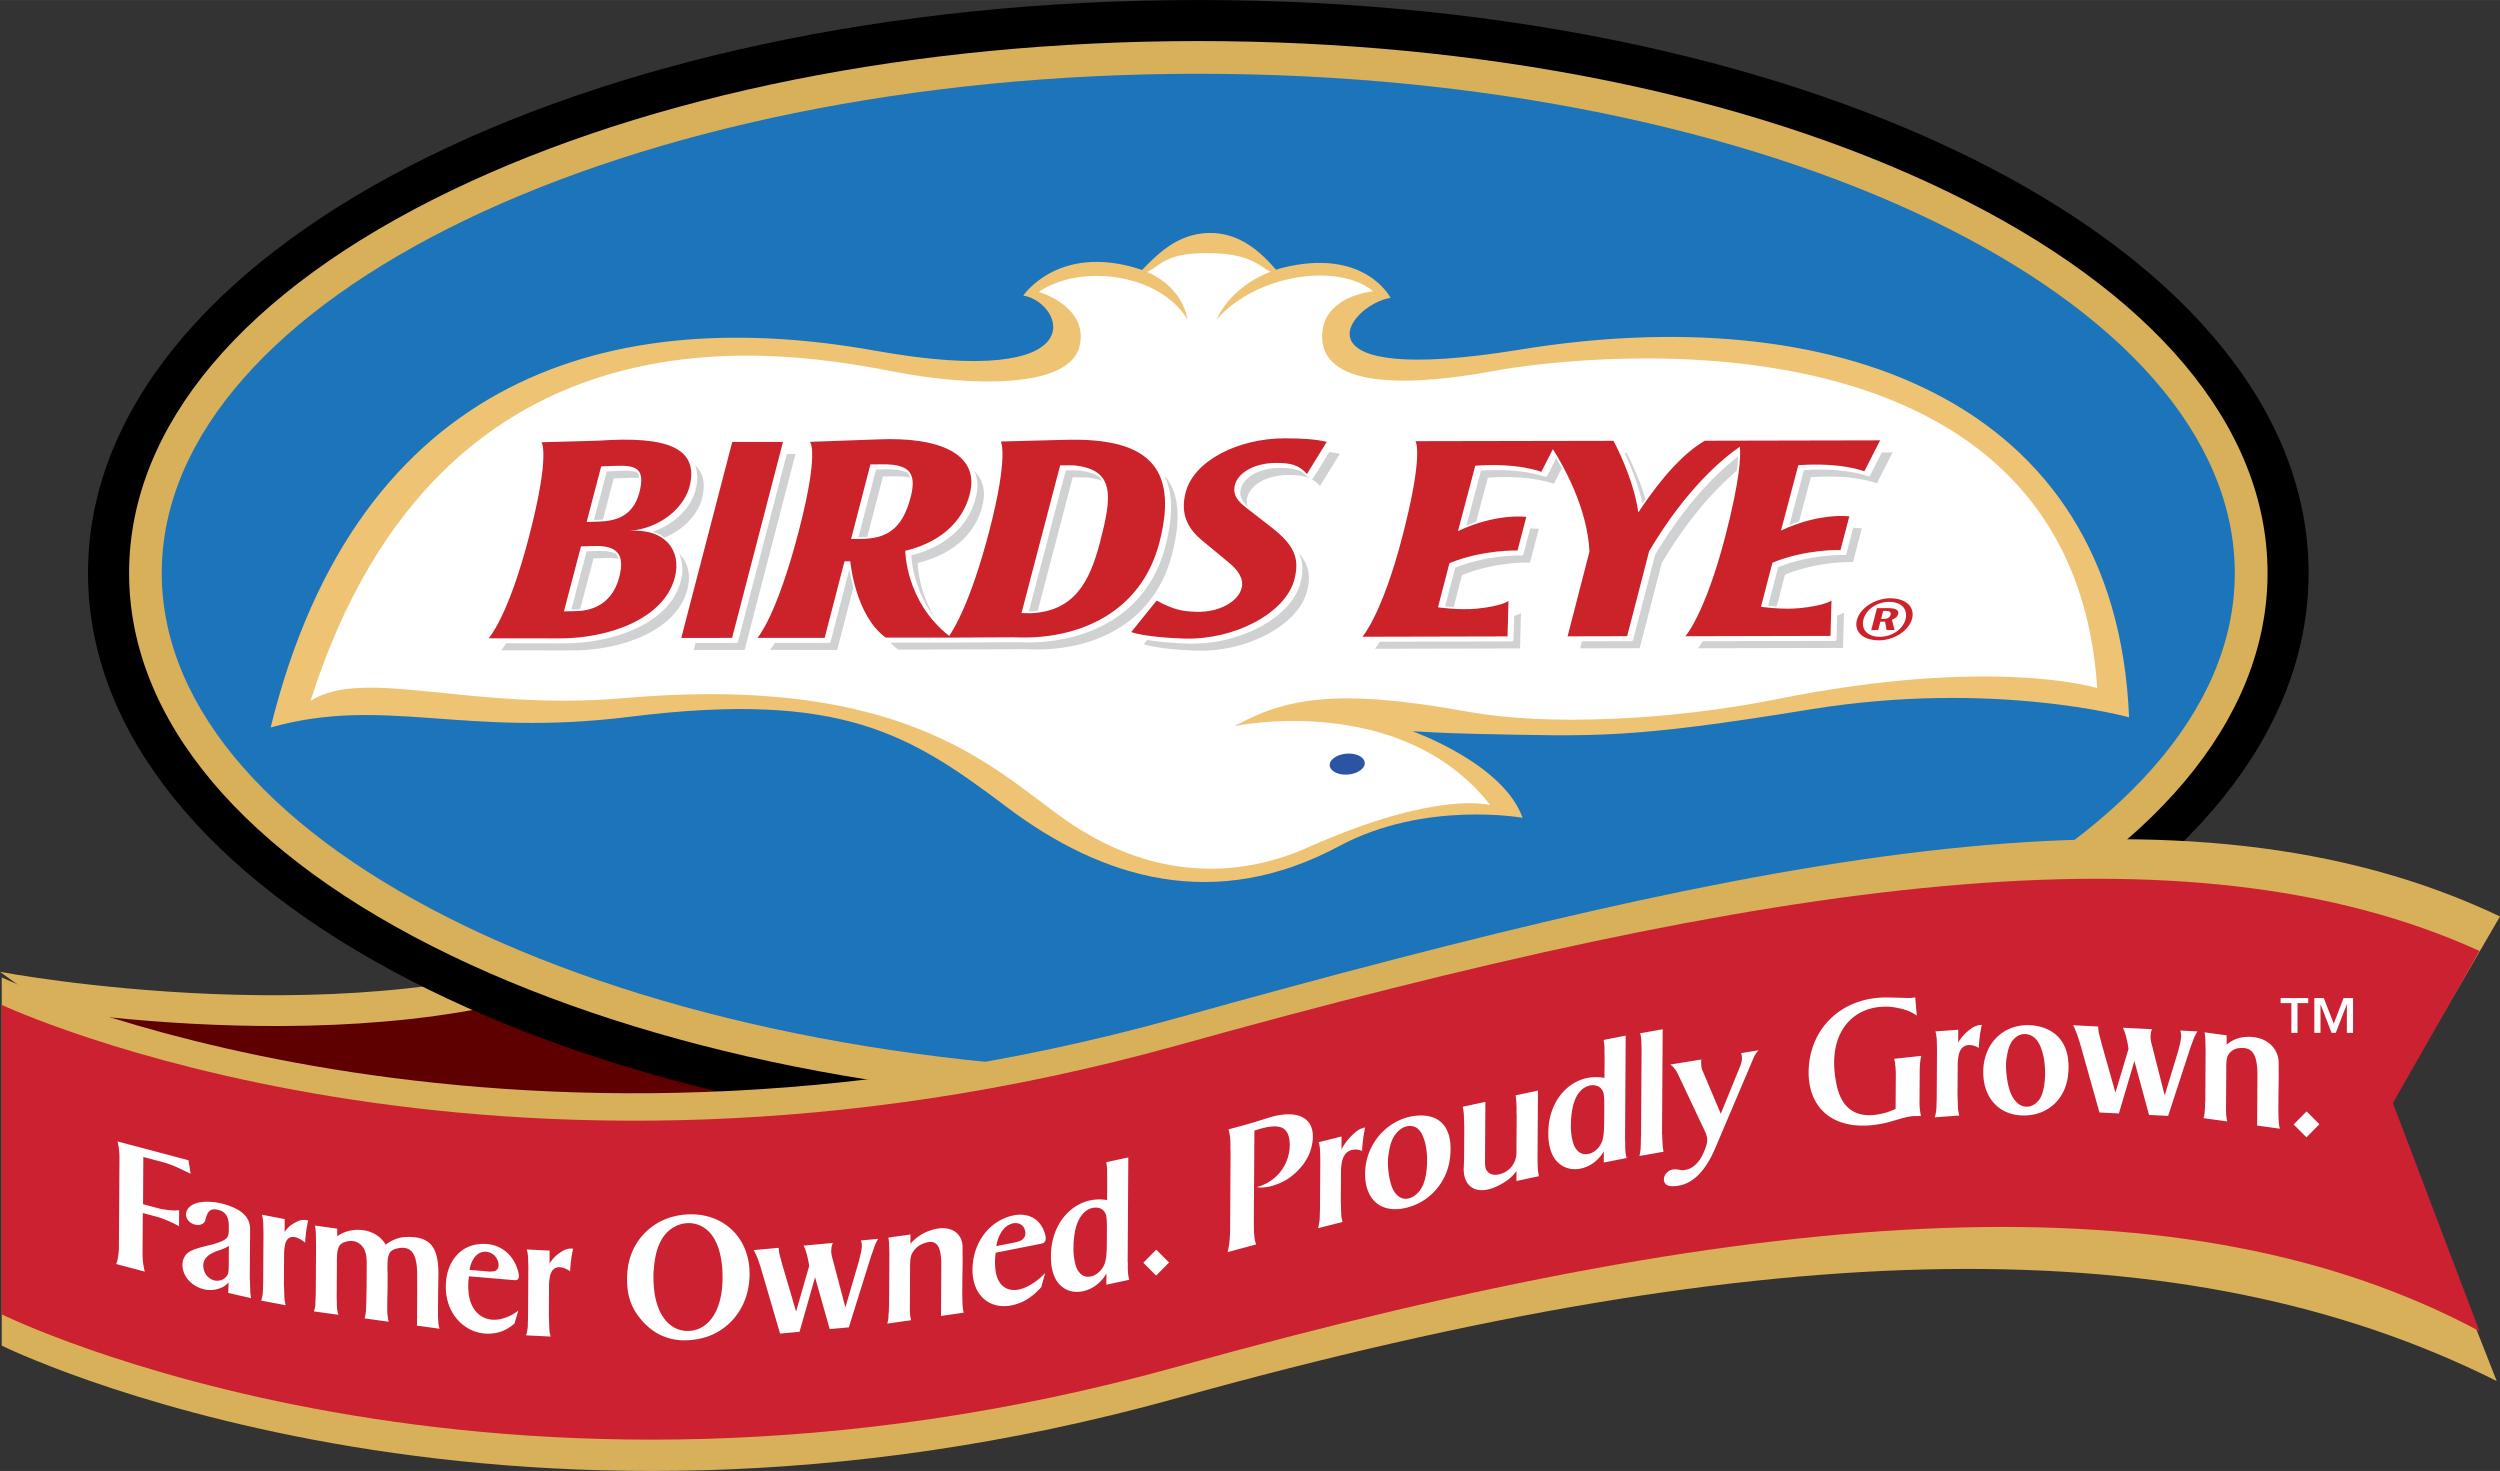
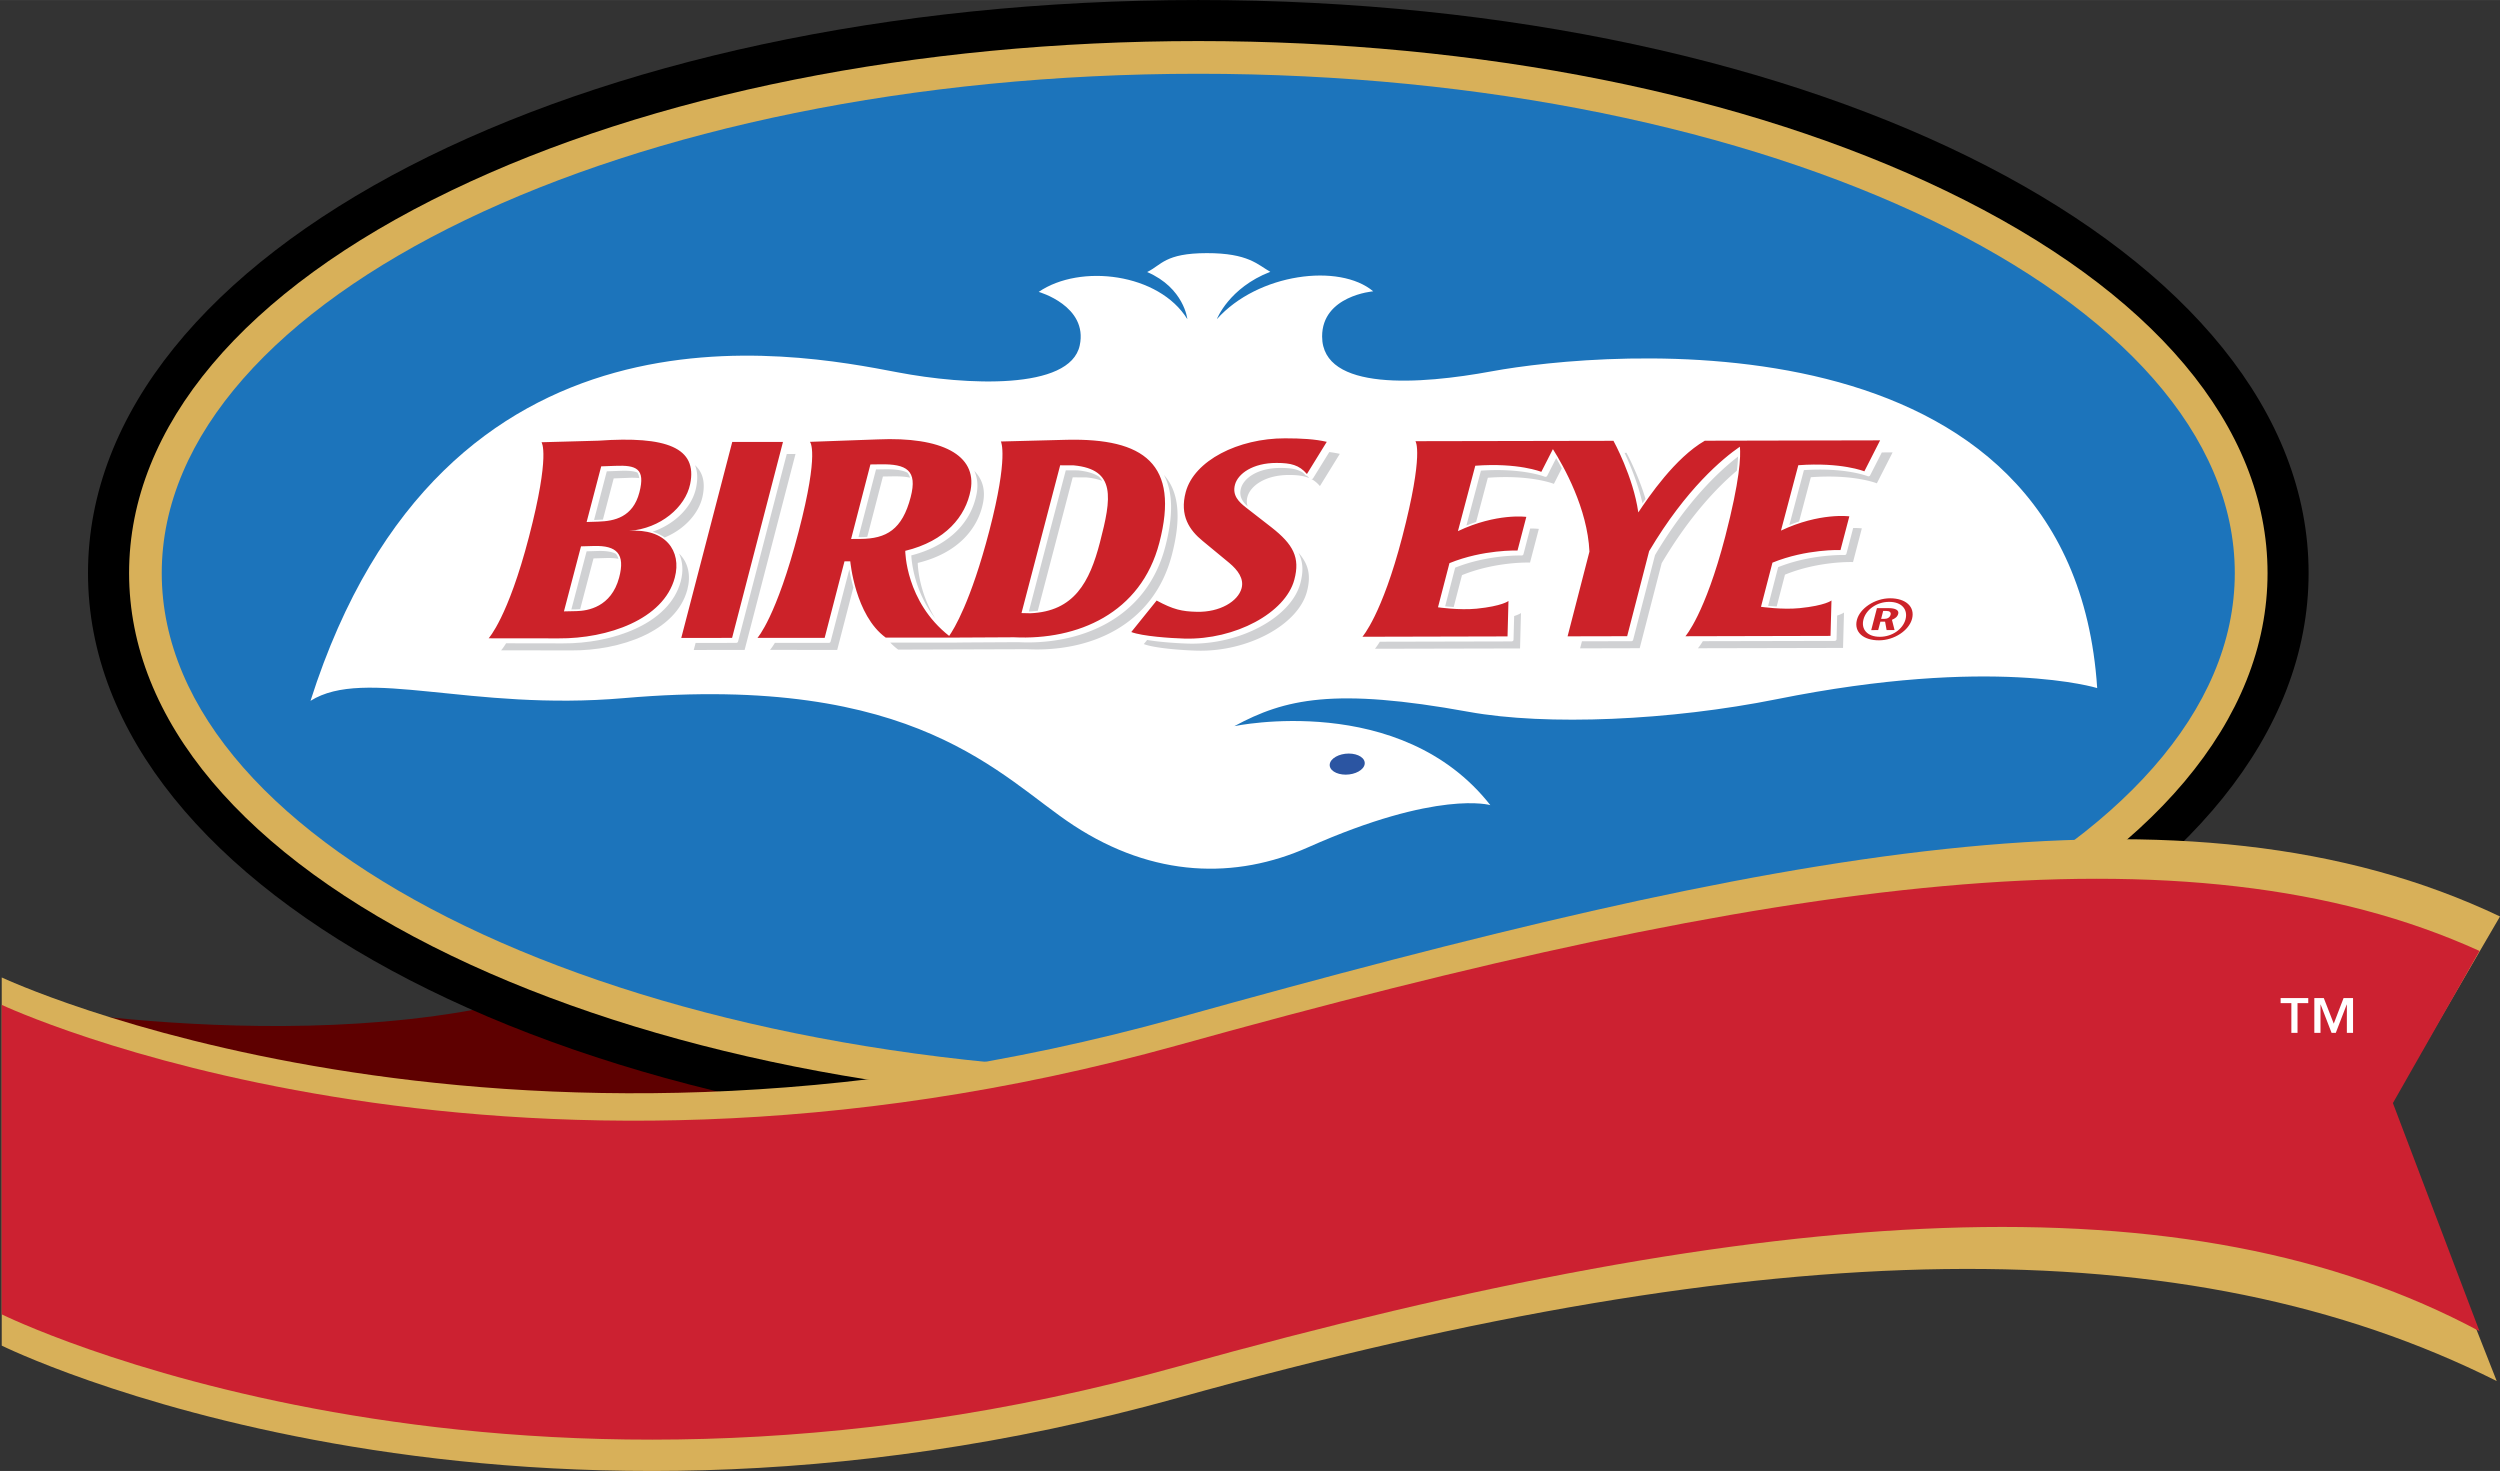
<svg xmlns="http://www.w3.org/2000/svg" width="2500" height="1471" viewBox="0 0 215.962 127.067">
  <rect x="0" y="0" width="215.962" height="127.067" fill="#333333" stroke="none" />
-   <path d="M0 83.948s31.408 5.958 52.022-2.57l49.573 6.058s-28.959 25.218-51.705 20.952C27.144 104.126 0 83.948 0 83.948" fill="#d8b059" />
  <linearGradient id="a" gradientUnits="userSpaceOnUse" x1="-90.189" y1="1744.653" x2="15.651" y2="1744.653" gradientTransform="translate(-1107.321 -1132.546) scale(.705)">
    <stop offset="0" stop-color="#a41a27" />
    <stop offset="1" stop-color="#5e0000" />
  </linearGradient>
  <path d="M.145 86.608s31.41 5.957 52.021-2.573l49.575 6.062s-28.959 25.213-51.708 20.949C27.289 106.782.145 86.608.145 86.608" fill="url(#a)" />
  <path d="M103.516 0C49.732 0 7.602 21.743 7.602 49.501c0 27.761 42.131 49.503 95.914 49.503 53.78 0 95.912-21.742 95.912-49.503C199.428 21.743 157.295 0 103.516 0z" />
  <path d="M168.052 16.462c-17.287-8.33-40.206-12.917-64.537-12.917S56.264 8.132 38.974 16.462c-17.943 8.64-27.823 20.375-27.823 33.039 0 12.664 9.879 24.398 27.823 33.045 17.291 8.322 40.21 12.911 64.542 12.911 24.329 0 47.249-4.588 64.537-12.911 17.943-8.646 27.829-20.381 27.829-33.045-.001-12.664-9.887-24.399-27.83-33.039z" fill="#d8b059" />
  <radialGradient id="b" cx="-269.334" cy="-74.004" r="99.511" gradientTransform="translate(-879.012 -1070.929) scale(.705)" gradientUnits="userSpaceOnUse">
    <stop offset="0" stop-color="#4bb8ef" />
    <stop offset=".116" stop-color="#49b4ec" />
    <stop offset=".248" stop-color="#43abe5" />
    <stop offset=".388" stop-color="#3a9edb" />
    <stop offset=".534" stop-color="#2e8cce" />
    <stop offset=".683" stop-color="#1e77bd" />
    <stop offset=".702" stop-color="#1c74bb" />
  </radialGradient>
  <path d="M103.516 92.637c49.452 0 89.536-19.315 89.536-43.135 0-23.823-40.083-43.132-89.536-43.132-49.454 0-89.544 19.309-89.544 43.132 0 23.819 40.09 43.135 89.544 43.135z" fill="url(#b)" />
  <path d="M206.37 95.625l9.308 23.672c-26.735-13.39-62.431-12.884-113.93 1.456C42.548 137.235.15 116.238.15 116.238V84.435s42.398 19.968 101.598 3.486c51.499-14.344 87.137-21.621 114.215-8.755l-9.593 16.459z" fill="#d8b059" />
  <path d="M206.71 95.287l7.482 19.709c-25.195-13.499-60.946-11.294-112.445 3.05C42.547 134.529.149 113.537.149 113.537V86.803s42.398 19.97 101.598 3.487c51.499-14.341 87.25-19.593 112.445-8.145l-7.482 13.142z" fill="#cc2131" />
  <g>
    <path d="M111.685 21.135z" fill="#2b55a2" />
-     <path d="M156.367 61.28c15.798-2.576 27.552.681 27.552.681-1.146-28.013-26.17-36.078-52.567-31.769-20.373 3.326-14.889-3.879-11.229-4.464 0 0-2.211-4.407-9.427-2.575-.162.042-.313.094-.465.144-1.288-1.49-3.13-3.239-5.821-3.175-2.692.065-4.397 1.805-5.757 3.199-.137-.052-.28-.1-.426-.144-6.864-2.083-9.831 2.353-9.831 2.353 3.495.571 6.545 8.225-12.805 4.761-22.365-4.004-44.632 1.779-52.21 32.546 9.874-2.755 16.529.89 30.998-.918 18.368-2.296 24.296 1.547 32.604 7.806 8.299 6.255 18.027 9.091 28.707 3.36 7.39-3.964 15.836-2.442 15.836-2.442-1.651-4.69-9.517-7.479-9.517-7.479s2.81.178 5.587.232c10.149.199 12.958.464 28.771-2.116z" fill="#efc374" />
    <path d="M106.63 62.725s14.376-3.045 22.113 6.824c0 0-4.519-1.353-15.74 3.642-6.249 2.782-13.343 2.639-20.27-1.898-6.301-4.128-13.449-13.189-38.816-10.99-13.316 1.155-22.392-2.718-27.094.237C38.306 24.493 68.554 30.444 77.55 32.162c5.881 1.124 14.886 1.569 15.722-2.324.736-3.415-3.544-4.625-3.544-4.625 3.597-2.461 10.403-1.607 12.842 2.357 0 0-.277-2.697-3.474-4.074 1.248-.604 1.533-1.626 5.146-1.632 3.614-.006 4.413 1.013 5.493 1.613-3.586 1.39-4.618 4.092-4.618 4.092 3.55-3.977 10.6-4.855 13.508-2.407 0 0-4.423.368-4.414 3.907.016 4.751 8.459 4.147 14.648 3.005 9.485-1.748 50.15-5.628 52.306 27.362 0 0-9.001-2.799-27.663.957-9.178 1.846-19.894 2.32-26.627 1.096-11.635-2.116-15.881-1.125-20.245 1.236z" fill="#fff" />
    <g fill="#cc2229">
      <path d="M55.233 42.536c-.56 2.151-2.171 2.478-3.534 2.522l-1.023.033 1.259-4.808 1.206-.044c1.822-.073 2.632.219 2.092 2.297zm3.057 7.366c.626-2.335-.823-4.277-3.943-4.044 2.718-.201 4.857-2.052 5.27-4.037.66-3.16-2.04-4.169-7.914-3.755l-4.925.135s.787.989-1.086 8.184c-1.814 6.971-3.482 8.752-3.482 8.752l6.055.007c4.203.028 9.059-1.62 10.025-5.242zm-4.809-.001c-.68 2.535-2.697 2.867-3.691 2.888l-1.074.023 1.474-5.618 1.105-.031c1.997-.059 2.736.691 2.186 2.738zM58.85 55.108l4.405-16.932 4.383-.003-4.396 16.928-4.392.007zM92.166 37.988l-5.704.148s.682 1.255-.996 7.706c-1.603 6.152-3.068 8.52-3.473 9.09-3.779-2.97-3.793-7.351-3.793-7.351 3.484-.841 5.229-2.984 5.647-5.246.559-3.021-2.485-4.625-8.029-4.38l-5.854.211s.85.762-.976 7.76c-1.925 7.401-3.556 9.175-3.556 9.175l5.805.001 1.714-6.613.499-.003s.416 4.665 3.06 6.588l5.375.001-.003.004 5.711-.03c5.497.271 10.972-2.073 12.555-8.162 1.785-6.84-1.355-9.042-7.982-8.899zm-17.845 8.565l-.799.004 1.668-6.438.859-.011c2.262-.039 3.225.505 2.621 2.828-.729 2.809-2.093 3.605-4.349 3.617zm14.671 6.422l-.75-.017 3.341-12.766 1.173.006c3.668.349 3.265 2.796 2.26 6.665-.884 3.394-2.208 5.959-6.024 6.112zM99.917 51.875c1.445.781 2.181.944 3.488.974 1.967.043 3.543-.897 3.849-2.034.22-.825-.311-1.559-1.067-2.192l-2.291-1.892c-1.142-.931-2.013-2.188-1.466-4.229.729-2.721 4.542-4.644 8.576-4.639 1.414 0 2.604.069 3.606.303l-1.714 2.78c-.677-.79-1.402-.954-2.614-.957-2.067-.006-3.347.933-3.6 1.876-.254.944.349 1.503.945 1.972l2.2 1.71c1.898 1.486 2.493 2.615 1.981 4.53-.77 2.878-5.121 5.198-9.475 5.086-1.211-.033-3.669-.203-4.61-.567l2.192-2.721zM145.595 54.959l12.534-.03.083-3.059s-.526.438-2.75.662c-1.506.153-3.339-.116-3.339-.116l.99-3.814c2.938-1.197 5.878-1.09 5.878-1.09l.764-2.909s-2.557-.353-5.906 1.231l1.498-5.649c3.737-.274 5.705.529 5.705.529l1.361-2.677-15.143.032c-2.572 1.486-4.852 4.853-5.745 6.194-.442-3.105-2.146-6.186-2.146-6.186l-17.107.032s.767.956-1.143 8.293c-1.747 6.708-3.437 8.601-3.437 8.601l12.536-.03.081-3.061s-.525.44-2.748.666c-1.508.149-3.34-.12-3.34-.12l.99-3.814c2.939-1.197 5.879-1.088 5.879-1.088l.761-2.908s-2.558-.355-5.907 1.231l1.498-5.65c3.734-.277 5.705.53 5.705.53l1.001-1.965c.94 1.492 2.988 5.134 3.156 8.855l-1.888 7.317 5.146-.011 1.899-7.348c3.209-5.415 6.377-8.016 7.837-9.022.088.827.004 2.879-1.266 7.774-1.748 6.707-3.437 8.6-3.437 8.6zM164.609 53.496c-.223.846-1.151 1.509-2.209 1.511-1.109.002-1.646-.66-1.423-1.504.219-.846 1.15-1.512 2.209-1.514 1.108-.003 1.64.662 1.423 1.507zm.563-.041c.272-1.05-.547-1.775-1.901-1.775-1.319.003-2.602.871-2.861 1.864-.273 1.048.548 1.772 1.911 1.768 1.309-.001 2.589-.85 2.851-1.857zm-1.511.97l-.225-.886c.283-.121.474-.258.543-.522.075-.3-.226-.485-.833-.486l-1.008.002-.492 1.896.6-.001.191-.726h.406l.132.724h.686zm-.341-1.33c-.063.243-.264.364-.566.366l-.252-.003.174-.683.286-.001c.272-.001.41.12.358.321z" />
    </g>
    <g fill="#d0d1d3">
      <path d="M113.304 41.379c-.009.001-.018-.005-.026-.005.265.142.51.34.743.614l1.718-2.784c-.287-.063-.59-.117-.907-.157l-1.395 2.256a.153.153 0 0 1-.133.076zM112.764 41.04a2.005 2.005 0 0 0-.203-.208c-.51-.33-1.099-.409-1.923-.411-2.037-.006-3.211.911-3.44 1.769-.187.689.139 1.151.574 1.547a1.436 1.436 0 0 1-.009-.83c.259-.945 1.538-1.884 3.603-1.879.722.004 1.27.067 1.74.281a3.097 3.097 0 0 0-.203-.209.19.19 0 0 1-.139-.06zM134.915 40.451c-.17-.32-.333-.614-.485-.874l-.778 1.529c-.038.072-.135.104-.222.067-.018-.007-1.941-.764-5.499-.519-.042.164-.913 3.44-1.257 4.746.285-.117.565-.218.839-.308l1.014-3.824c3.733-.276 5.706.529 5.706.529l.682-1.346zM95.058 41.312a1.706 1.706 0 0 0-.134-.147c-.44-.281-1.04-.46-1.814-.534l-1.042-.006c-.052.202-2.718 10.38-3.19 12.193.059 0 .095.003.103.003.23-.01.452-.03.667-.058l3.017-11.53 1.173.006c.547.051.997.156 1.375.298a1.603 1.603 0 0 0-.155-.225zM84.267 43.079c-.621 2.386-2.617 4.151-5.544 4.896.025.524.246 3.103 2.083 5.471-1.516-2.442-1.526-4.82-1.526-4.82 3.487-.845 5.233-2.987 5.651-5.25.202-1.094-.073-2-.767-2.7.268.578.338 1.235.203 1.969-.03.147-.06.292-.1.434zM142.15 43.104c-.665-2.212-1.648-3.989-1.648-3.989l-.166.002c.452.945 1.152 2.602 1.552 4.366.083-.122.168-.246.262-.379zM160.834 45.641s-.271-.036-.748-.033l-.582 2.22c-.017.071-.084.116-.163.114-.031 0-2.888-.088-5.735 1.049l-.866 3.343c.208.02.462.041.739.056l.715-2.75c2.938-1.2 5.88-1.089 5.88-1.089l.76-2.91zM161.334 41.13c-.018-.007-1.945-.764-5.503-.521-.042.165-.912 3.44-1.258 4.746.291-.115.569-.216.841-.308l1.015-3.824c3.734-.277 5.702.527 5.702.527l1.361-2.672-.931.003-1.009 1.976c-.038.078-.132.109-.218.073zM132.933 45.687s-.272-.036-.75-.034l-.579 2.218a.165.165 0 0 1-.166.114c-.028-.001-2.886-.087-5.732 1.05-.033.119-.66 2.541-.867 3.341.209.021.461.042.739.06l.715-2.755c2.94-1.195 5.878-1.086 5.878-1.086l.762-2.908zM78.608 41.26a1.04 1.04 0 0 0-.215-.426c-.408-.217-1.042-.311-1.983-.297 0 0-.55.01-.735.011l-1.515 5.851.154-.001c.207 0 .409-.01.605-.025l1.352-5.212.859-.014c.584-.009 1.072.023 1.478.113zM150.038 40.66c.062-.5.097-.898.104-1.222-1.612 1.237-4.385 3.813-7.171 8.507-.013.04-1.894 7.329-1.894 7.329a.16.16 0 0 1-.157.112l-4.263.009-.162.61 5.149-.012 1.9-7.347c2.431-4.099 4.831-6.583 6.494-7.986zM112.16 47.733c.415.797.445 1.622.167 2.663-.791 2.934-5.204 5.312-9.643 5.2-.702-.018-2.357-.106-3.587-.316l-.29.356c.94.366 3.397.539 4.609.569 4.356.112 8.705-2.211 9.479-5.089.373-1.397.153-2.378-.735-3.383z" />
      <path d="M82.522 55.507h-5.616c.209.223.437.425.684.607l11.098-.036c5.489.285 10.96-2.062 12.545-8.149.856-3.293.573-5.506-.688-6.905.783 1.462.82 3.498.122 6.183-1.69 6.491-7.674 8.524-12.702 8.264l-4.579.026-.864.01zM130.8 53.214l-.055 2.047c-.001.079-.07.142-.163.145l-11.384.026c-.269.433-.425.609-.425.609l12.536-.028.079-3.06c.001.001-.142.117-.588.261zM73.373 49.169l-1.621 6.251c-.016.066-.081.114-.159.114l-4.657-.001c-.266.438-.42.605-.42.605l5.805.002 1.398-5.397a13.542 13.542 0 0 1-.346-1.574zM159.293 52.91s-.143.117-.591.264l-.052 2.042c-.004.083-.074.145-.163.146l-11.387.024c-.265.434-.426.611-.426.611l12.536-.028.083-3.059zM52.084 44.879l.93-3.555 1.207-.044a6.66 6.66 0 0 1 .996.017 1.01 1.01 0 0 0-.151-.475c-.312-.136-.802-.183-1.564-.149l-1.085.04c-.041.172-.838 3.203-1.1 4.202a18.752 18.752 0 0 0 .767-.036zM52.376 48.203c.402-.011.749.011 1.047.069a1.1 1.1 0 0 0-.216-.432c-.352-.185-.862-.265-1.553-.246l-.979.029c-.045.178-1.028 3.914-1.318 5.021l.42-.007c.107-.003.224-.011.342-.025l1.151-4.377 1.106-.032zM60.087 42.319c-.419 1.616-1.881 2.982-3.704 3.611.386.118.732.284 1.028.501 1.729-.711 2.981-2.103 3.284-3.569.249-1.182.024-2.063-.659-2.681.223.537.255 1.185.094 1.955a2.507 2.507 0 0 1-.043.183z" />
      <path d="M58.667 47.823c.315.692.373 1.525.137 2.399-.993 3.716-5.976 5.383-10.185 5.354l-4.899-.008c-.272.44-.431.606-.431.606l6.055.01c4.205.028 9.062-1.62 10.03-5.241.331-1.242.073-2.367-.707-3.12zM67.965 39.215l-4.209 16.203c-.015.067-.08.114-.159.115l-3.508.005-.16.608 4.395-.006 4.396-16.927-.755.002z" />
    </g>
    <path d="M117.888 66.001c-.071.502-.803.912-1.636.915-.833 0-1.451-.407-1.381-.908.07-.503.802-.912 1.637-.915.835 0 1.45.405 1.38.908z" fill="#2b55a2" />
  </g>
  <g fill="#fff">
-     <path d="M10.039 109.19l2.469.656-.056-.221-.044-.233a6.41 6.41 0 0 1-.094-1.25l.022-3.357 1.248.332c.207.054.604.188 1.22.471.104.042.191.081.279.134l.176.09.206.114.008-1.383-.19.008-.177.011c-.221 0-.472-.022-.707-.055a5.546 5.546 0 0 1-.809-.156l-1.233-.328.025-4.08 1.675.445c.544.146.999.326 1.822.72l.396.193.191.095-.184-1.17-6.129-1.627.043.202.042.189c.056.354.084.715.082 1.054l-.048 7.599a5.137 5.137 0 0 1-.125 1.192l-.045.178-.063.177zM21.601 106.928l.004-.633v-.134c-.009-.989-.666-1.716-2.386-2.182a5.899 5.899 0 0 0-.691-.129c-1.605-.189-2.344.321-2.451.945-.078.499.391 1.032 1.054 1.022a.501.501 0 0 0 .265-.058c.207-.085.312-.223.341-.364.196-.809.448-1.019 1.052-.895.647.131.953.543.977 1.329l-.001.295-.001.207c-.018.585-.182.768-1.081 1.064a1.914 1.914 0 0 1-.266.086l-.531.129-.398.102c-.915.248-1.211.416-1.447.701-.564.741-.249 1.948.72 2.583.6.404 1.335.555 2.044.35.398-.102.709-.295.945-.58l-.035.921 1.97.45c-.027-.213-.057-.398-.07-.548l.001-.118-.012-.429-.012-.43-.014-.079v-.088l.001-.088.022-3.429zm-1.831.701l-.011 1.841c-.004.53-.092.759-.389.973a.659.659 0 0 1-.236.123c-.634.238-1.324-.185-1.512-.833-.216-.742.112-1.315 1.145-1.67.501-.165.707-.266 1.003-.434zM22.561 112.346l2.118.407c-.043-.2-.087-.371-.101-.535l-.013-.15-.013-.4-.012-.401.001-.104-.015-.105v-.088l.017-2.709c.002-.25.033-.45.063-.637.139-.873.758-1.005 1.609-.399.043.038.102.078.146.131.033-.658.11-1.305.262-1.925-.44-.116-.795-.05-1.357.314a2.252 2.252 0 0 0-.502.449l-.105.114-.073.118.006-1.119-1.97-.378c.058.202.086.384.1.536l.014.135.013.431.011.502-.001.176-.024 3.933-.001.177-.018.498c-.005.454-.051.709-.155 1.029zM27.119 113.283l2.118.293c-.115-.356-.13-.534-.14-1.066l-.012-.503.001-.131v-.061l.005-.662.002-.487.008-1.28.001-.147c-.021-1.432.128-1.78.734-1.963 1.031-.315 1.794.366 1.832 1.521.013.25.011.515.01.767l-.009 1.399-.002.354-.02.852-.001.177-.018.514-.018.41-.015.115c-.016.16-.047.319-.106.501l2.087.289c-.084-.35-.113-.575-.125-1.078l.003-.5.001-.148v-.043l.021-1.045.002-.324.006-1.001-.014-.267c-.021-1.388.115-1.724.749-1.901 1.269-.327 1.809.367 1.812 2.165l.006 1.372-.008 1.413-.011 1.694 1.942.267c-.043-.212-.086-.378-.1-.528v-.134l-.026-.416.003-.516v-.177l.008-1.149.024-1.587c.059-2.527-.686-3.515-2.835-3.412-.515.017-1.002.186-1.519.512-.061.052-.134.1-.193.151-.48-.818-1.391-1.327-2.568-1.284-.62.035-1.166.223-1.625.558l.004-.661-1.927-.267c.043.213.057.377.071.525v.03l.011.518.013.502v.191l-.025 3.917-.001.193-.019.498-.017.424v.118c-.03.142-.06.315-.12.498zM43.981 110.545l.413.035.089.006c.324.014.442-.227.241-.877-.461-1.542-1.781-2.434-3.402-2.233-1.518.181-2.615 1.384-2.789 3.196-.268 2.836 1.811 4.884 4.242 4.485a3.165 3.165 0 0 0 1.418-.631l.133-.091.119-.108.33-1.122-.104.08-.087.066c-.18.133-.385.248-.637.358-1.742.794-3.194-.064-3.448-1.884a5.843 5.843 0 0 1-.021-1.326c.015-.074.016-.16.031-.249l3.472.295zm-3.424-.85l.03-.129.03-.146c.03-.101.061-.215.106-.316.149-.371.327-.605.563-.776.622-.435 1.489-.125 1.719.601.188.533-.035.868-.417.895-.132.017-.25.022-.383.011l-1.648-.14zM45.445 115.351l2.119.105c-.042-.193-.086-.358-.099-.52l-.015-.147-.012-.398-.012-.398v-.103l-.014-.104v-.088l.017-2.709c.002-.25.034-.456.062-.644.139-.893.758-1.113 1.609-.629.045.032.104.065.147.111.033-.662.111-1.32.263-1.962-.442-.05-.796.064-1.358.508a2.79 2.79 0 0 0-.504.521l-.104.126-.074.129.007-1.119-1.974-.099c.059.195.086.374.101.522l.012.133.013.427.012.5-.002.178-.024 3.932v.176l-.018.5a3.16 3.16 0 0 1-.152 1.052zM54.169 110.496c-.008 1.207.265 2.144.791 2.929 1.313 1.96 3.223 2.717 5.566 2.198 2.153-.471 3.813-2.256 4.152-4.59.583-3.972-2.314-6.726-6.132-6.029-.958.181-1.8.581-2.541 1.215-1.183 1.039-1.84 2.48-1.836 4.277zm2.282-.135c-.012-.266.003-.53.035-.796.095-1.135.306-1.83.648-2.456.908-1.595 2.838-1.913 4.04-.775.717.677 1.209 1.933 1.243 3.817.053 3.224-1.327 4.797-2.976 4.818-1.59.03-2.995-1.443-2.99-4.608zM65.108 107.985c.103.182.189.352.248.508l.072.169.129.357.116.343.042.143.015.044.044.143 1.613 5.505 1.68-.151 1.341-4.712 1.267 4.478 1.651-.15 1.817-5.815.061-.196.044-.137.136-.38.135-.394.059-.168a4.92 4.92 0 0 1 .285-.555l-1.489.134c.102.329.1.55-.006 1.076l-.091.375-.03.134-.045.182-1.174 4.02-1.079-4.096c-.115-.402-.13-.519-.143-.694.001-.339.033-.533.093-.671l.014-.044.044-.064-2.533.229.03.085.042.071c.058.127.101.271.145.397l.058.202.057.245c.072.288.114.533.143.767l-1.128 3.928-1.111-3.77-.059-.187-.13-.489-.114-.416-.029-.115a4.146 4.146 0 0 1-.055-.525l-2.165.194zM76.646 114.338l2.064-.295c-.086-.326-.115-.543-.112-1.043l.002-.501.002-.191.005-1.031.01-1.502c-.008-1.087.038-1.314.29-1.69.193-.276.46-.507.801-.645 1.166-.46 1.604.065 1.607 1.874l-.01 1.472-.007 1.267-.01 1.621 1.961-.281a3.622 3.622 0 0 1-.086-.502l-.014-.16-.012-.382-.012-.498v-.147l.001-.045.001-.206.005-.897.024-1.504-.007-1.264.001-.147c-.066-1.241-1.196-1.947-2.922-1.303a3.817 3.817 0 0 0-1.583 1.109l.005-.81-1.917.273c.044.186.059.347.072.491v.088l.011.454.013.5-.002.161v.03l-.024 3.933-.002.176-.017.311-.001.191-.031.417-.001.132a2.937 2.937 0 0 1-.105.544zM89.492 107.526l.413-.082.09-.018c.324-.078.442-.351.24-.944-.462-1.411-1.785-1.928-3.408-1.271-1.521.609-2.62 2.12-2.793 3.978-.268 2.906 1.812 4.364 4.25 3.282a4.572 4.572 0 0 0 1.42-1.03l.133-.13.118-.141.332-1.212-.104.109-.089.091a4.837 4.837 0 0 1-.636.538c-1.746 1.284-3.201.836-3.453-.908a5.595 5.595 0 0 1-.022-1.319c.015-.077.016-.166.031-.257l3.478-.686zm-3.432.117l.031-.139.03-.153c.03-.108.061-.232.106-.343.149-.413.328-.698.564-.936.624-.606 1.492-.542 1.723.117.188.479-.036.875-.418 1.009-.134.055-.25.094-.384.12l-1.652.325zM95.634 103.669a1.96 1.96 0 0 0-.294-.04c-2.311-.239-4.413 1.685-4.548 4.581-.069 1.427.278 2.382.909 2.908 1.142.975 3.03.394 3.878-1.113l-.006.972 1.976-.426c-.086-.32-.113-.534-.125-1.031l.002-.413-.014-.099.001-.177.056-8.85-1.902.409c.029.17.042.329.057.458l.013.158-.003.384.012.423v.075l-.001.191-.011 1.59zm-2.896 3.991c.001-.147.002-.295.018-.459.097-1.182.366-1.859.765-2.326.549-.649 1.463-.742 1.856-.238.207.266.249.476.242 1.669l-.008 1.325c-.022 1.123-.127 1.572-.425 1.974-.534.733-1.419.909-1.901.366-.249-.272-.379-.596-.478-1.193a4.777 4.777 0 0 1-.069-1.118zM106.043 108.163l2.464-.666c-.131-.391-.172-.748-.186-1.303l-.01-.673.002-.207.048-7.656.206-.057.355-.111c.146-.039.294-.064.456-.109 1.401-.275 2.002.136 2.039 1.479-.002.235-.018.46-.064.693-.229 1.356-1.207 2.487-2.581 2.932l-.221.06c.529.092 1.164.009 1.931-.316a4.282 4.282 0 0 0 1.094-.633c.829-.652 1.377-1.432 1.634-2.222.752-2.452-.625-3.697-3.517-2.856-.207.07-.413.128-.633.202a53.6 53.6 0 0 1-1.579.471l-1.357.367c.115.409.171.806.168 1.336l-.003.369.014.304-.001.207-.038 6.096v.207l-.002.235-.018.445c-.034.597-.08.931-.201 1.406zM113.854 106.095l2.123-.536c-.043-.18-.086-.33-.099-.489l-.015-.145-.013-.394-.011-.394v-.104l-.014-.099v-.088l.018-2.709c0-.25.032-.463.062-.662.139-.932.759-1.339 1.612-1.112.043.019.103.033.146.066.034-.669.112-1.352.264-2.036-.443.082-.799.303-1.361.916a4.41 4.41 0 0 0-.503.671l-.105.159-.074.151.007-1.119-1.976.497c.058.177.086.346.1.489l.014.129.012.423.012.497-.001.178-.025 3.931-.001.177-.018.505a3.591 3.591 0 0 1-.154 1.098zM117.94 101.805c.163 2.106 1.672 3.108 3.827 2.447 1.843-.553 3.254-2.215 3.487-4.2.326-2.655-.874-3.926-3.041-3.659-2.533.329-4.478 2.685-4.273 5.412zm1.969-1.774c.017-.181.046-.35.077-.534.123-.782.333-1.246.645-1.619.564-.698 1.477-.826 1.973-.247.161.181.277.386.422.821.158.445.257 1.11.253 1.86-.021 1.125-.217 1.85-.484 2.315-.507.848-1.362 1.165-1.949.739-.426-.304-.717-.862-.872-1.942a6.37 6.37 0 0 1-.065-1.393zM126.354 95.604c.044.198.073.354.087.513l.013.158.012.379.012.365-.001.133.015.144v.045l-.018 2.842-.035.802c.004 1.734 1.398 2.478 3.512 1.141a3.446 3.446 0 0 0 1.051-.976l-.005.869 1.946-.419a4.223 4.223 0 0 1-.086-.496l-.013-.144-.012-.395-.013-.38.001-.118v-.088l.001-.104.035-5.668-1.931.414c.029.2.057.356.055.518l.015.16.013.379-.001.28-.002.222.014.188L131 99.15l-.003.502c-.049.862-.584 1.565-1.484 1.788-.428.107-.794.009-1.016-.237-.174-.198-.217-.395-.214-.954l.003-.471.03-4.595-1.962.421zM138.601 93.116a1.832 1.832 0 0 0-.294-.045c-2.31-.28-4.411 1.604-4.548 4.5-.068 1.424.28 2.386.909 2.923 1.144.996 3.03.447 3.878-1.043l-.006.972 1.976-.39c-.086-.321-.114-.536-.125-1.034l.002-.413-.014-.1.001-.178.055-8.85-1.902.375c.029.17.042.329.056.459l.015.159-.003.383.012.425v.265l-.012 1.592zm-2.894 3.938c0-.147.001-.294.018-.459.095-1.181.364-1.852.764-2.312.549-.638 1.463-.716 1.856-.204.206.269.248.48.24 1.673l-.009 1.325c-.021 1.123-.127 1.571-.424 1.966-.534.725-1.418.883-1.9.331-.25-.274-.38-.602-.479-1.199a4.95 4.95 0 0 1-.066-1.121zM141.683 89.258c.087.309.101.481.112.995l.012.395v.104l-.001.19-.045 7.158-.015.179-.004.5-.018.475-.014.076c-.016.149-.032.329-.093.53l2.093-.374a4.59 4.59 0 0 1-.085-.5l.001-.118-.025-.421-.013-.439-.015-.056v-.089l.001-.103.057-8.85-1.948.348zM147.314 97.794c.027.068.057.124.071.194.159.459.128.759-.2 1.533-.418.995-1.055 1.479-1.643 1.544a.82.82 0 0 1-.266.014l-.191-.027-.176-.032c-.428-.035-.663.033-.899.263-.326.301-.359.793-.108 1.017.174.134.394.202.896.15 1.268-.116 2.452-1.101 3.363-3.248l3.168-7.454c.238-.598.329-.744.595-1.023l-1.518.245c.115.333.098.674-.081 1.131l-1.675 4.109-1.596-3.773c-.073-.165-.101-.396-.098-.764 0-.045.015-.106.015-.151l-2.682.433c.308.229.512.492.715.944l2.31 4.895zM165.447 86.159l-.102.01-.119.013c-.118.027-.221.024-.31.032l-.073-.005-.311-.01-.662-.018-.338-.007-.442-.011c-3.931-.062-6.627 2.568-6.84 6.049-.214 3.614 2.305 5.712 6.492 4.818.177-.035.354-.083.531-.13l.973-.283.163-.046c.544-.133.767-.171 1.224-.162l.191-.006.117.002c-.027-.144-.057-.287-.071-.418a2.548 2.548 0 0 1-.042-.437l-.014-.161.003-.382.015-2.474.002-.221.016-.296c.016-.192.033-.341.048-.475l.029-.151.047-.182-2.343.253.042.187.028.158.014.161.029.217c.013.263.026.454.025.659l-.018 2.946c-.133.058-.267.116-.415.177-.294.12-.59.196-.886.258-2.003.423-3.309-.379-3.768-2.389-.96-4.267 1.087-6.724 3.915-6.869.309-.018.618-.007.926.033.972.147 1.531.351 2.059.734l-.135-1.574zM167.131 96.515l2.121-.154c-.044-.188-.087-.348-.1-.508l-.014-.146-.012-.397-.012-.396v-.103l-.015-.101v-.088l.018-2.709c.001-.251.031-.46.062-.653.138-.908.759-1.204 1.61-.824.043.026.103.051.147.093.032-.666.11-1.333.261-1.992-.442.003-.796.161-1.359.673-.178.16-.34.348-.504.582l-.104.139-.075.139.007-1.119-1.972.143c.057.188.084.364.099.509l.014.132.012.424.012.5-.001.178-.024 3.931-.001.177-.018.501a3.293 3.293 0 0 1-.152 1.069zM171.337 93.008c.163 2.146 1.671 3.5 3.821 3.337 1.842-.125 3.248-1.464 3.481-3.398.326-2.583-.871-4.133-3.033-4.37-2.533-.258-4.472 1.652-4.269 4.431zm1.965-1.322c.015-.176.047-.339.078-.516.121-.753.332-1.17.642-1.47.563-.57 1.475-.486 1.972.21.16.218.275.452.419.92.159.481.258 1.171.253 1.922-.021 1.12-.217 1.8-.484 2.204-.506.732-1.359.852-1.946.291-.424-.405-.715-1.032-.869-2.147-.07-.5-.097-.956-.065-1.414zM179.083 88.563c.102.197.189.378.245.542l.075.181.13.374.115.36.043.148.015.046.043.149 1.613 5.736 1.678.084 1.339-4.53 1.265 4.658 1.65.083 1.816-5.566.06-.188.046-.131.133-.36.137-.377.059-.159a4.93 4.93 0 0 1 .283-.516l-1.486-.075c.1.343.098.565-.007 1.076l-.09.364-.03.13-.046.175-1.173 3.86-1.077-4.252c-.116-.417-.129-.536-.143-.713.001-.339.032-.53.091-.658l.016-.044.043-.056-2.53-.125.027.089.044.076c.058.134.102.284.145.42l.057.208.059.254c.071.297.114.55.142.787l-1.128 3.774-1.109-3.929-.057-.194-.129-.506-.116-.434-.026-.118c-.03-.149-.042-.327-.058-.535l-2.164-.108zM190.348 96.589l2.058.284c-.086-.351-.114-.577-.11-1.077l.002-.5v-.191l.007-1.031.01-1.501c-.007-1.091.037-1.307.29-1.611.193-.225.459-.379.797-.42 1.164-.134 1.602.515 1.606 2.329l-.008 1.47-.009 1.267-.009 1.62 1.957.271a4.347 4.347 0 0 1-.085-.528l-.013-.164-.014-.386-.012-.503.002-.146v-.046l.001-.206.006-.899.022-1.5-.005-1.268v-.147c-.066-1.262-1.193-2.286-2.917-2.127-.604.05-1.15.285-1.579.668l.005-.81-1.913-.264c.043.198.056.362.068.511v.089l.014.458.012.503-.001.163-.001.029-.023 3.932-.001.177-.017.308-.001.191-.031.408-.002.133a2.631 2.631 0 0 1-.106.514zM99.883 107.95l1.107 1.109-1.119 1.129-1.108-1.107 1.12-1.131zM199.255 96.005l1.108 1.109-1.12 1.129-1.107-1.11 1.119-1.128z" />
-   </g>
+     </g>
  <path d="M201.602 88.425l.847-2.211h.818v3.007h-.534v-2.445h-.014l-.942 2.445h-.364l-.942-2.445h-.015v2.445h-.533v-3.007h.817l.862 2.211zm-2.204-1.773h-.927v2.569h-.532v-2.569h-.928v-.438h2.387v.438z" fill="#fff" />
</svg>